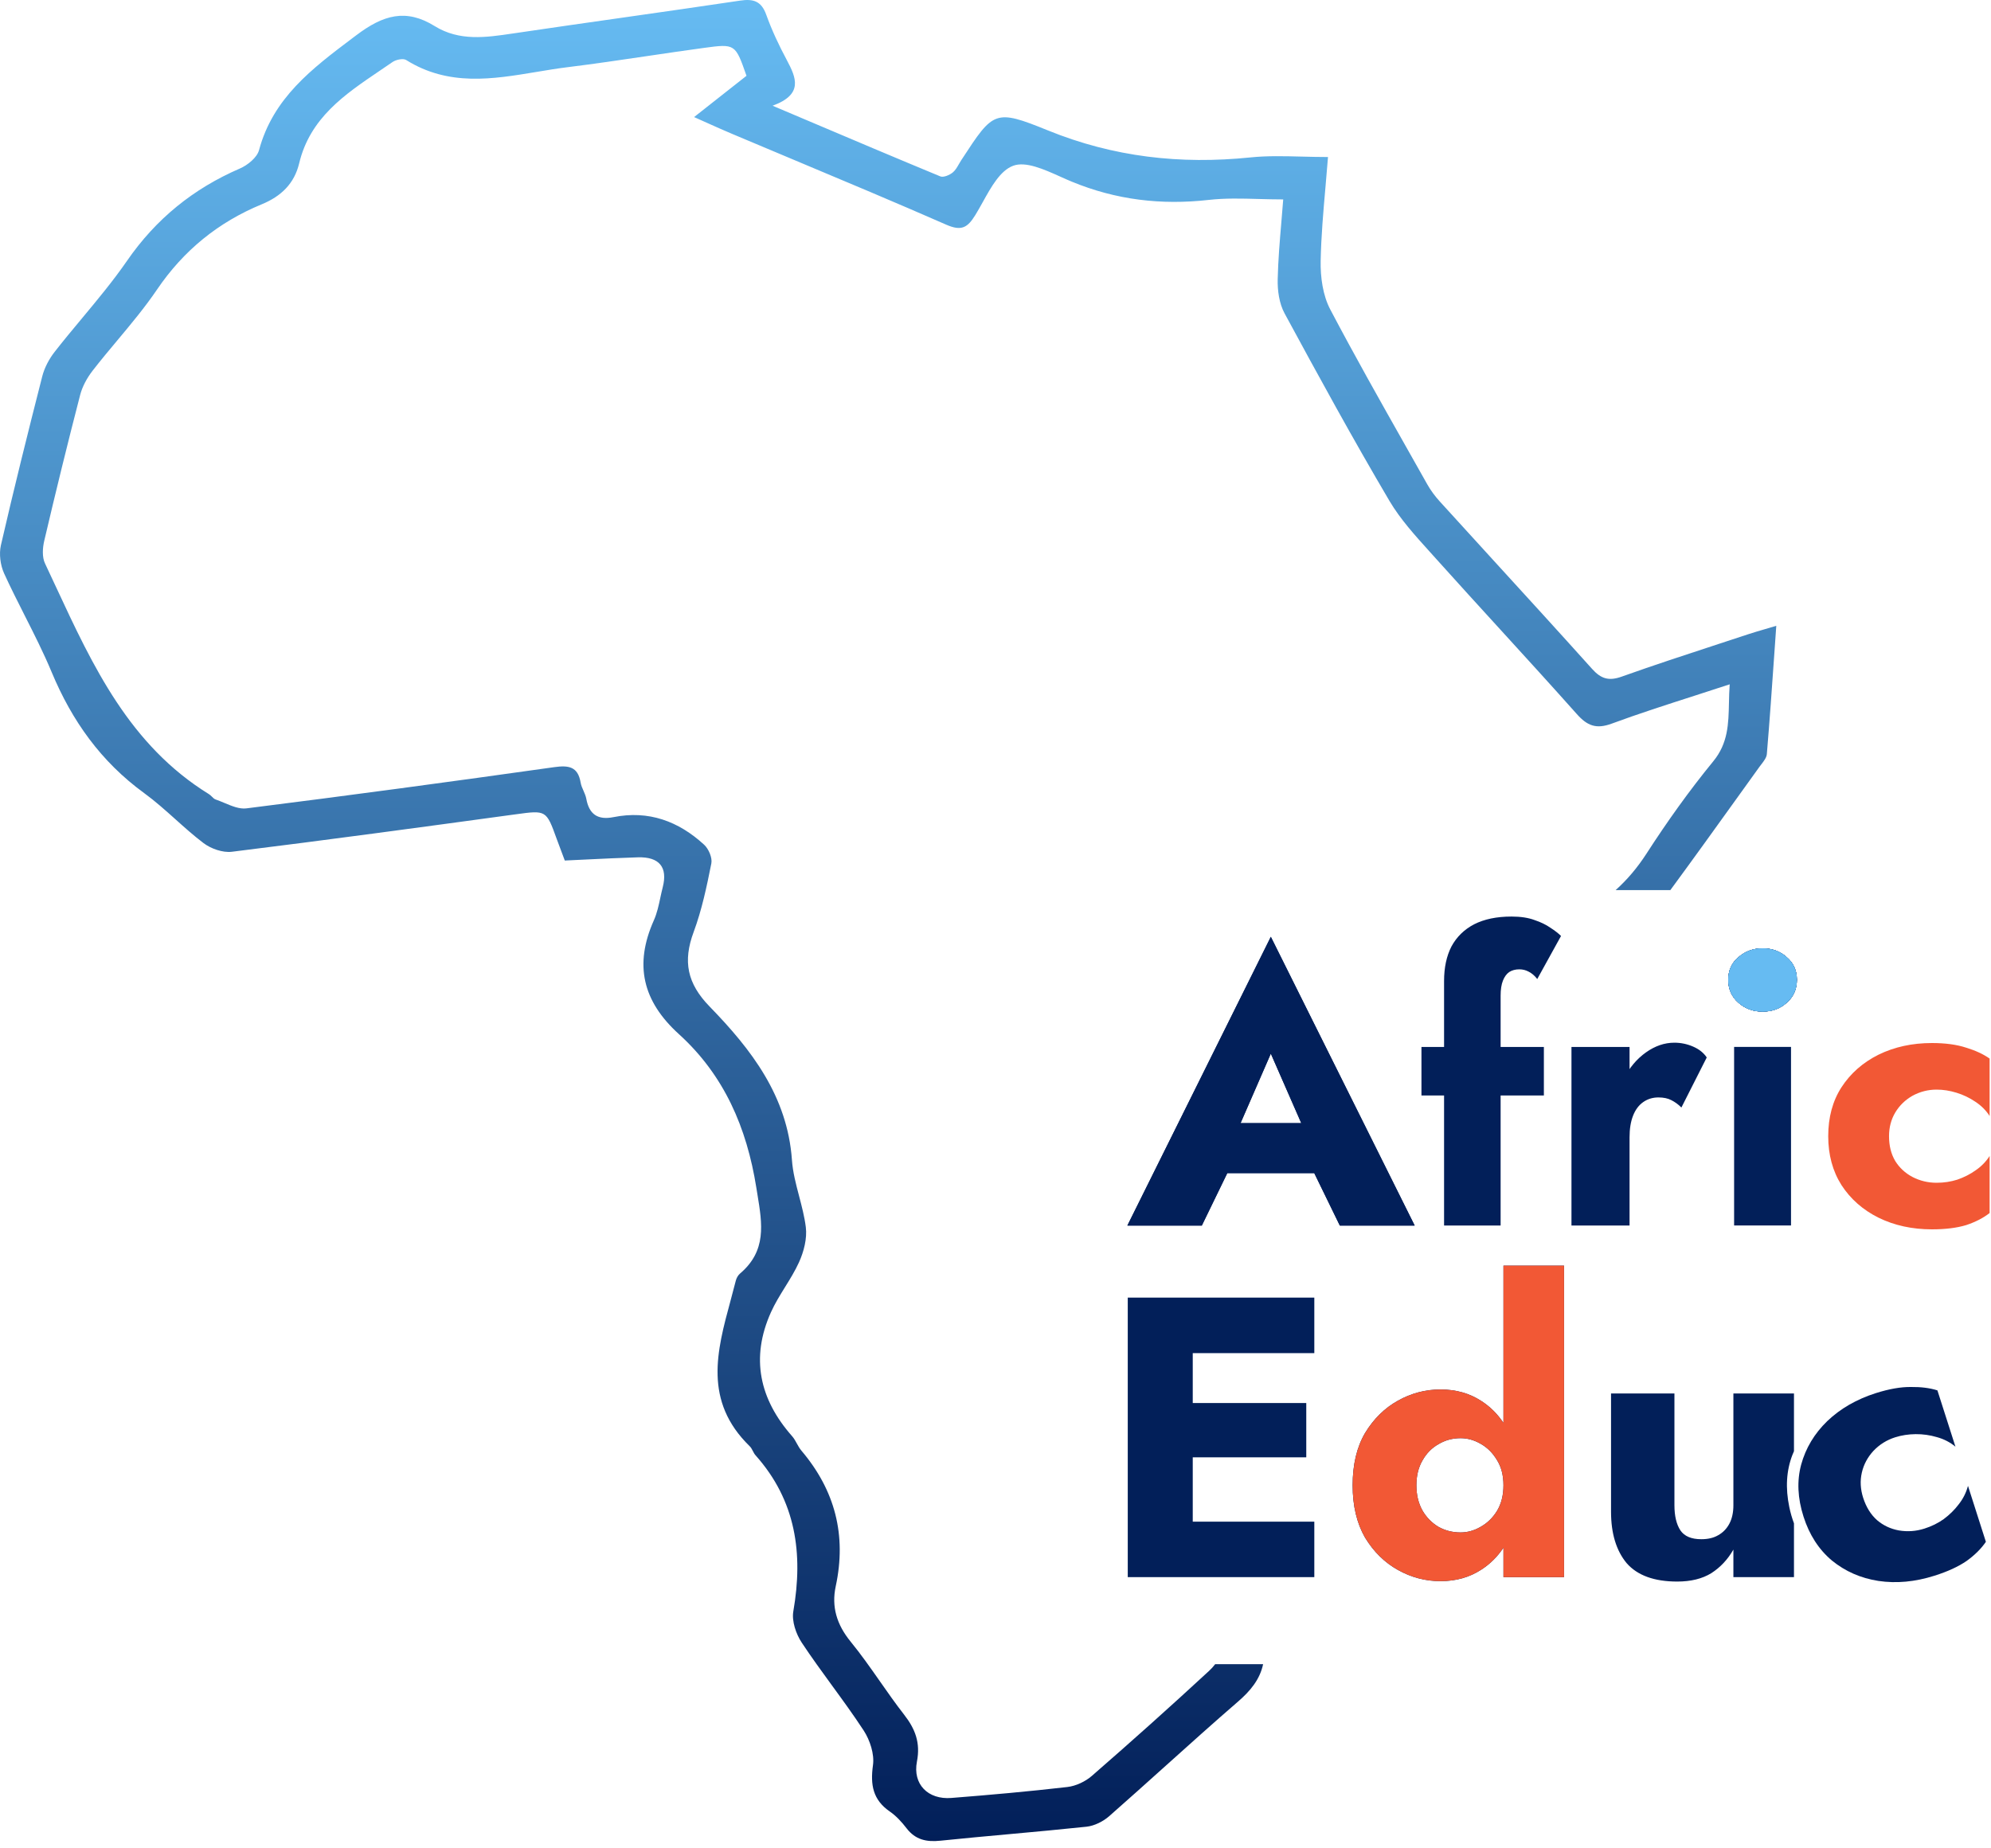
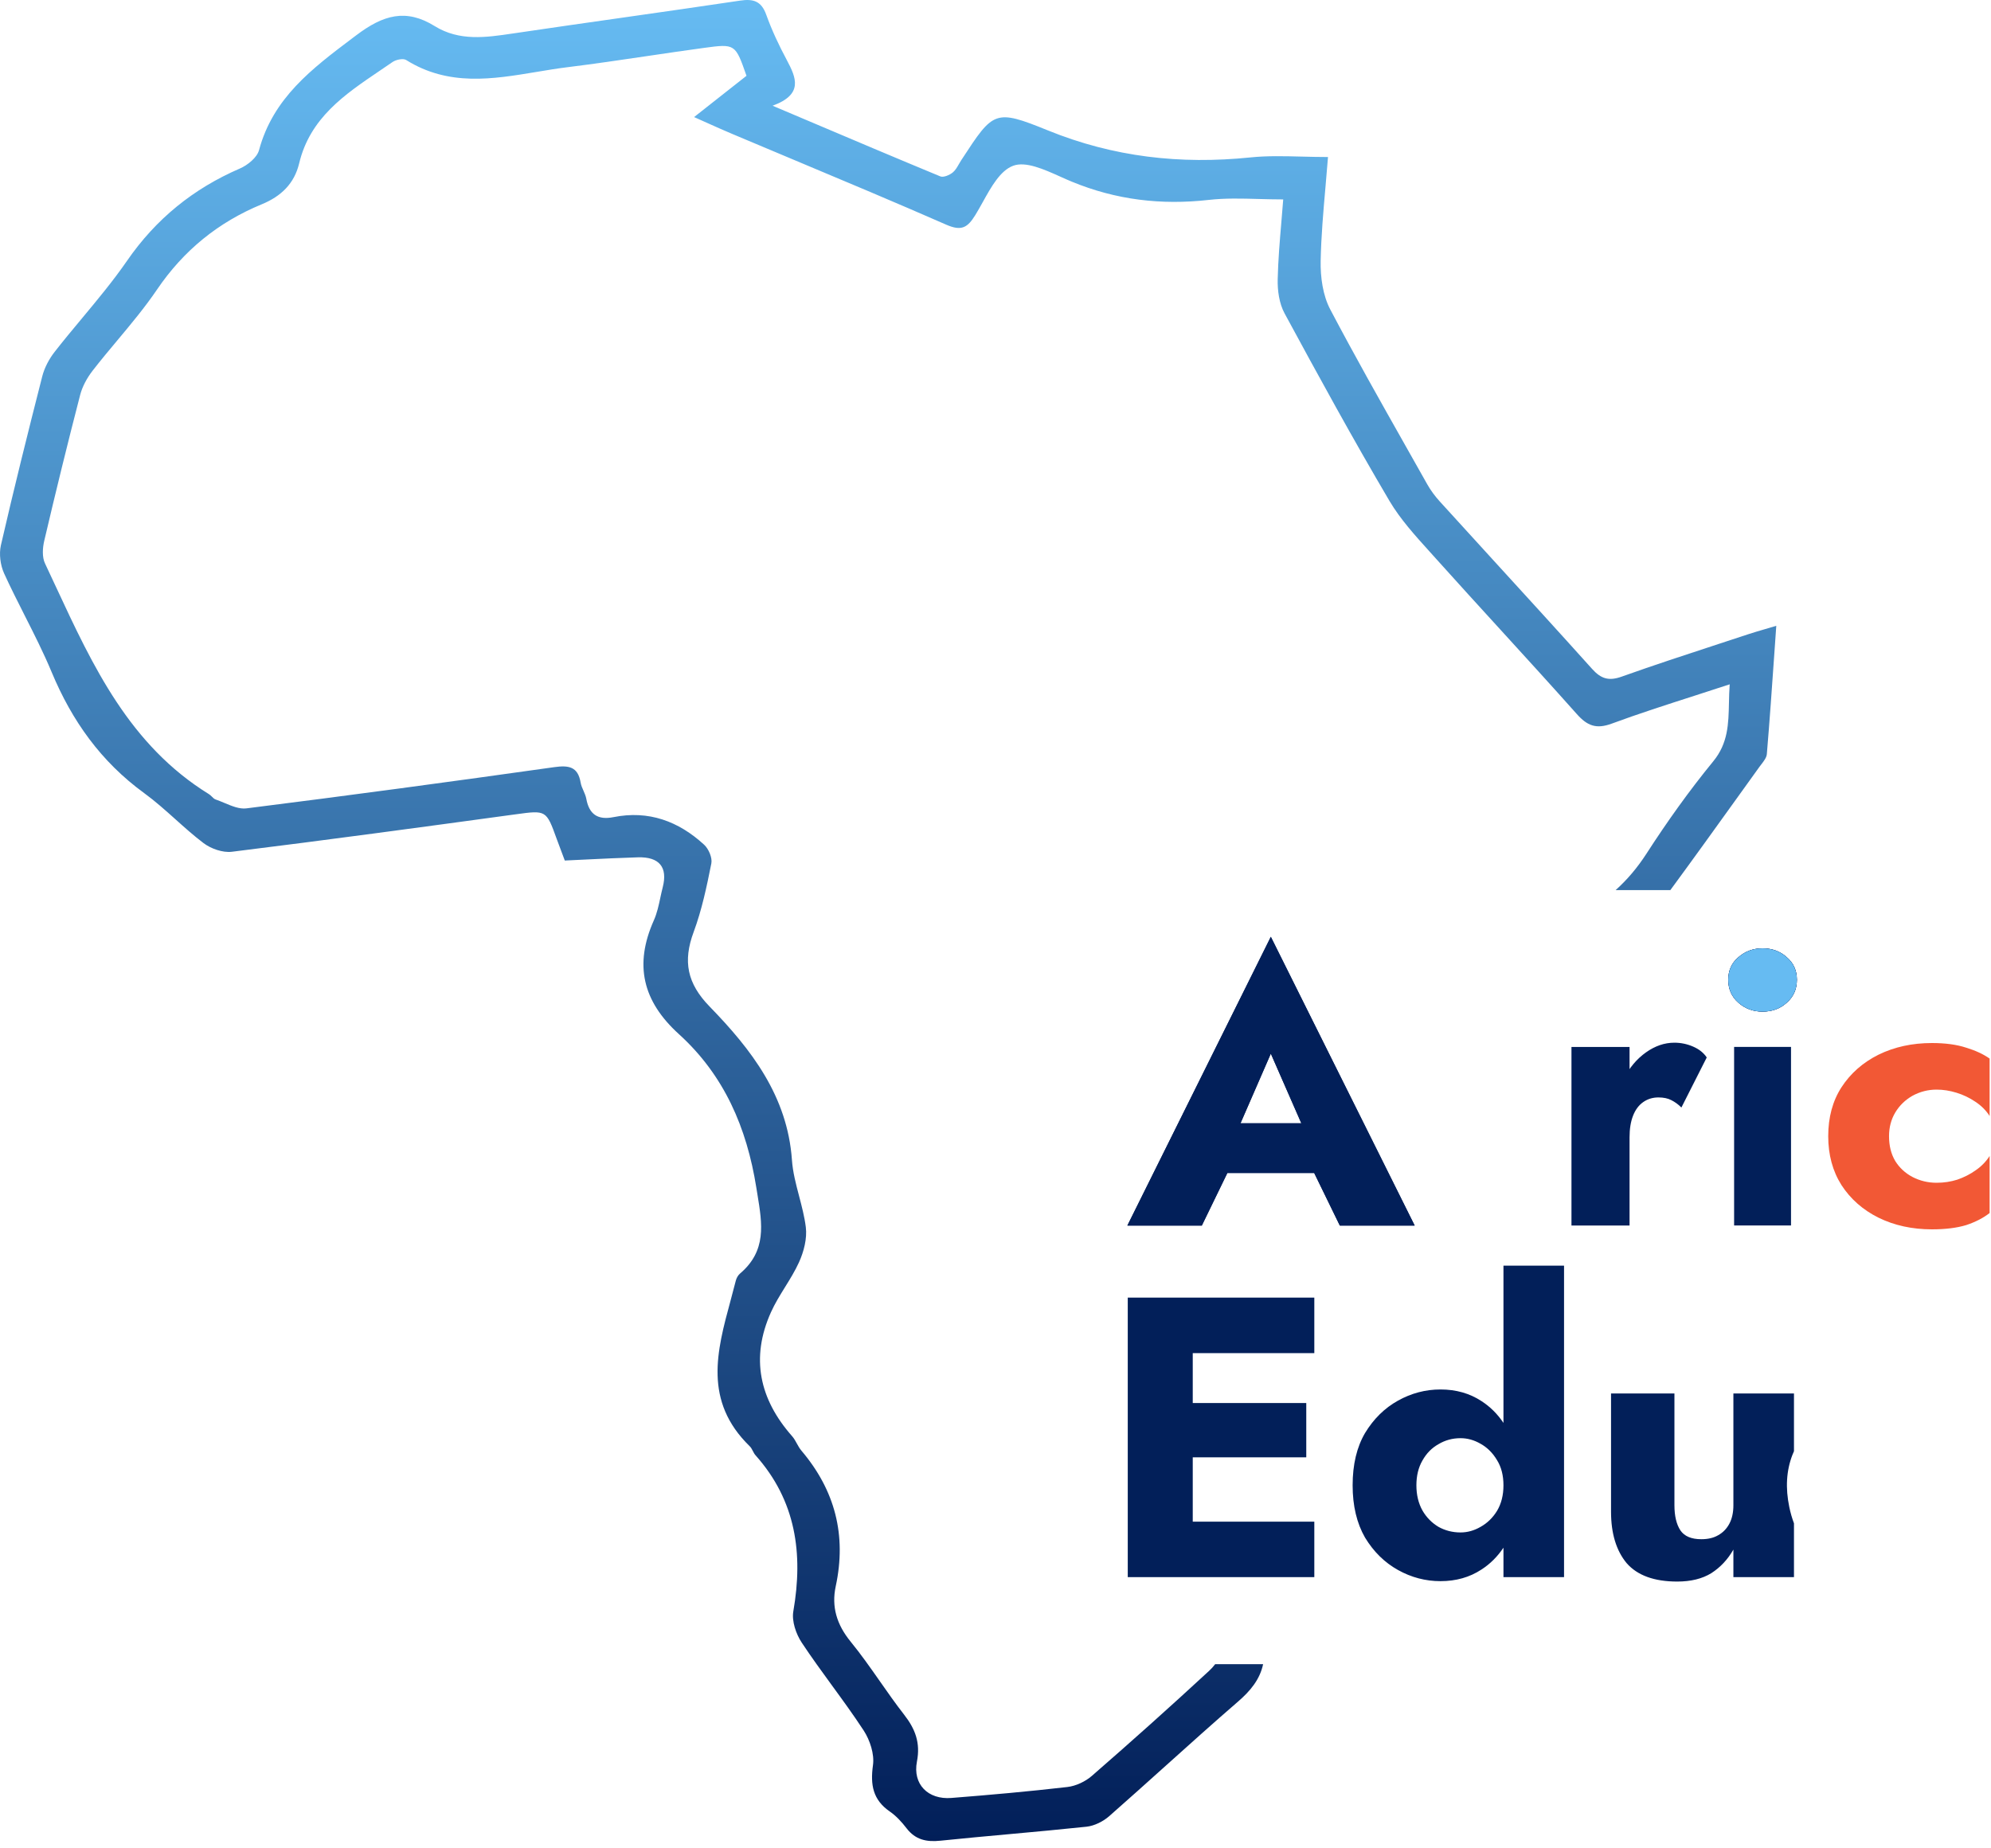
<svg xmlns="http://www.w3.org/2000/svg" width="70" height="65" viewBox="0 0 70 65" fill="none">
  <g clip-path="url(#clip0_1169_2822)">
    <path d="M66.415 39.956C66.415 40.293 66.488 40.584 66.634 40.83C66.781 41.066 66.982 41.253 67.237 41.389C67.502 41.526 67.786 41.594 68.087 41.594C68.343 41.594 68.585 41.557 68.814 41.485C69.051 41.403 69.266 41.294 69.458 41.157C69.659 41.02 69.824 40.852 69.951 40.652V42.658C69.732 42.831 69.458 42.972 69.129 43.082C68.8 43.182 68.398 43.232 67.923 43.232C67.228 43.232 66.602 43.095 66.045 42.822C65.497 42.549 65.062 42.167 64.743 41.676C64.432 41.184 64.277 40.611 64.277 39.956C64.277 39.292 64.432 38.718 64.743 38.236C65.062 37.745 65.497 37.363 66.045 37.09C66.602 36.817 67.228 36.68 67.923 36.68C68.398 36.68 68.8 36.735 69.129 36.844C69.458 36.944 69.732 37.072 69.951 37.226V39.246C69.824 39.046 69.654 38.878 69.444 38.741C69.243 38.605 69.024 38.5 68.786 38.427C68.549 38.354 68.316 38.318 68.087 38.318C67.786 38.318 67.502 38.391 67.237 38.536C66.982 38.682 66.781 38.878 66.634 39.123C66.488 39.369 66.415 39.647 66.415 39.956Z" fill="#F25835" />
    <path d="M60.763 34.456C60.763 34.128 60.881 33.864 61.119 33.664C61.356 33.455 61.64 33.35 61.969 33.35C62.307 33.35 62.59 33.455 62.819 33.664C63.056 33.864 63.175 34.128 63.175 34.456C63.175 34.784 63.056 35.052 62.819 35.261C62.59 35.47 62.307 35.575 61.969 35.575C61.64 35.575 61.356 35.47 61.119 35.261C60.881 35.052 60.763 34.784 60.763 34.456ZM60.968 36.817H62.969V43.096H60.968V36.817Z" fill="#021F59" />
    <path d="M61.119 33.664C60.881 33.864 60.763 34.128 60.763 34.456C60.763 34.784 60.881 35.052 61.119 35.261C61.356 35.47 61.64 35.575 61.969 35.575C62.307 35.575 62.59 35.47 62.819 35.261C63.056 35.052 63.175 34.784 63.175 34.456C63.175 34.128 63.056 33.864 62.819 33.664C62.59 33.455 62.307 33.35 61.969 33.35C61.64 33.35 61.356 33.455 61.119 33.664Z" fill="#021F59" />
-     <path d="M61.119 33.664C60.881 33.864 60.763 34.128 60.763 34.456C60.763 34.784 60.881 35.052 61.119 35.261C61.356 35.47 61.64 35.575 61.969 35.575C62.307 35.575 62.59 35.47 62.819 35.261C63.056 35.052 63.175 34.784 63.175 34.456C63.175 34.128 63.056 33.864 62.819 33.664C62.59 33.455 62.307 33.35 61.969 33.35C61.64 33.35 61.356 33.455 61.119 33.664Z" fill="#021F59" />
-     <path d="M61.119 33.664C60.881 33.864 60.763 34.128 60.763 34.456C60.763 34.784 60.881 35.052 61.119 35.261C61.356 35.47 61.64 35.575 61.969 35.575C62.307 35.575 62.59 35.47 62.819 35.261C63.056 35.052 63.175 34.784 63.175 34.456C63.175 34.128 63.056 33.864 62.819 33.664C62.59 33.455 62.307 33.35 61.969 33.35C61.64 33.35 61.356 33.455 61.119 33.664Z" fill="#66BBF2" />
    <path d="M61.119 33.664C60.881 33.864 60.763 34.128 60.763 34.456C60.763 34.784 60.881 35.052 61.119 35.261C61.356 35.47 61.64 35.575 61.969 35.575C62.307 35.575 62.59 35.47 62.819 35.261C63.056 35.052 63.175 34.784 63.175 34.456C63.175 34.128 63.056 33.864 62.819 33.664C62.59 33.455 62.307 33.35 61.969 33.35C61.64 33.35 61.356 33.455 61.119 33.664Z" fill="#66BBF2" />
    <path d="M57.292 36.818V43.097H55.25V36.818H57.292ZM59.115 38.948C59.006 38.838 58.887 38.752 58.759 38.688C58.64 38.625 58.489 38.593 58.306 38.593C58.105 38.593 57.927 38.648 57.772 38.757C57.616 38.866 57.498 39.025 57.416 39.234C57.333 39.444 57.292 39.698 57.292 39.999L56.799 39.275C56.799 38.775 56.895 38.329 57.086 37.938C57.288 37.546 57.548 37.237 57.868 37.01C58.188 36.782 58.521 36.668 58.868 36.668C59.097 36.668 59.316 36.714 59.526 36.805C59.737 36.896 59.896 37.023 60.006 37.187L59.115 38.948Z" fill="#021F59" />
-     <path d="M49.976 36.818H54.28V38.524H49.976V36.818ZM54.047 34.429C53.956 34.311 53.855 34.225 53.745 34.17C53.645 34.116 53.535 34.088 53.417 34.088C53.279 34.088 53.16 34.12 53.06 34.184C52.969 34.248 52.895 34.348 52.841 34.484C52.786 34.621 52.759 34.798 52.759 35.016V43.097H50.771V34.498C50.771 34.025 50.858 33.62 51.031 33.283C51.214 32.946 51.479 32.687 51.826 32.505C52.183 32.323 52.621 32.232 53.142 32.232C53.462 32.232 53.732 32.273 53.951 32.355C54.17 32.428 54.358 32.519 54.513 32.628C54.668 32.728 54.792 32.824 54.883 32.915L54.047 34.429Z" fill="#021F59" />
-     <path d="M42.172 41.256L42.336 39.496H47.093L47.243 41.256H42.172ZM44.68 37.052L43.337 40.137L43.447 40.642L42.254 43.099H39.636L44.68 32.944L49.738 43.099H47.106L45.955 40.737L46.037 40.151L44.68 37.052Z" fill="#021F59" />
+     <path d="M42.172 41.256H47.093L47.243 41.256H42.172ZM44.68 37.052L43.337 40.137L43.447 40.642L42.254 43.099H39.636L44.68 32.944L49.738 43.099H47.106L45.955 40.737L46.037 40.151L44.68 37.052Z" fill="#021F59" />
    <path d="M42.172 41.256L42.336 39.496H47.093L47.243 41.256H42.172ZM44.68 37.052L43.337 40.137L43.447 40.642L42.254 43.099H39.636L44.68 32.944L49.738 43.099H47.106L45.955 40.737L46.037 40.151L44.68 37.052Z" fill="#021F59" />
    <path fill-rule="evenodd" clip-rule="evenodd" d="M46.209 53.511H41.935V51.25H45.926V49.34H41.935V47.585H46.209V45.633H41.935H41.23H39.65V55.463H41.23H41.935H46.209V53.511ZM54.989 44.509H52.859V50.039C52.647 49.722 52.388 49.466 52.083 49.27C51.67 48.999 51.19 48.863 50.645 48.863C50.118 48.863 49.62 48.994 49.15 49.256C48.68 49.518 48.294 49.897 47.993 50.394C47.702 50.89 47.556 51.503 47.556 52.233C47.556 52.954 47.702 53.568 47.993 54.073C48.294 54.569 48.68 54.949 49.15 55.211C49.62 55.473 50.118 55.604 50.645 55.604C51.19 55.604 51.67 55.468 52.083 55.197C52.388 55.001 52.647 54.744 52.859 54.427V55.463H54.989V44.509ZM52.859 52.233C52.859 51.887 52.784 51.592 52.633 51.349C52.483 51.096 52.29 50.904 52.055 50.773C51.829 50.642 51.594 50.576 51.35 50.576C51.068 50.576 50.809 50.646 50.574 50.787C50.339 50.918 50.151 51.11 50.01 51.362C49.869 51.606 49.798 51.896 49.798 52.233C49.798 52.57 49.869 52.865 50.01 53.118C50.151 53.361 50.339 53.553 50.574 53.694C50.809 53.825 51.068 53.891 51.35 53.891C51.594 53.891 51.829 53.825 52.055 53.694C52.29 53.563 52.483 53.376 52.633 53.132C52.784 52.879 52.859 52.58 52.859 52.233ZM59.081 53.82C58.94 53.605 58.87 53.31 58.87 52.935V49.003H56.641V53.16C56.641 53.928 56.825 54.532 57.191 54.972C57.567 55.402 58.16 55.618 58.968 55.618C59.448 55.618 59.848 55.52 60.167 55.323C60.487 55.117 60.745 54.841 60.943 54.494V55.463H63.073V53.57C63.005 53.39 62.95 53.199 62.908 52.996C62.769 52.327 62.805 51.717 63.017 51.167C63.035 51.122 63.053 51.078 63.073 51.034V49.003H60.943V52.935C60.943 53.188 60.896 53.404 60.802 53.582C60.708 53.76 60.576 53.895 60.407 53.989C60.247 54.083 60.05 54.129 59.815 54.129C59.467 54.129 59.222 54.026 59.081 53.82Z" fill="#021F59" />
-     <path fill-rule="evenodd" clip-rule="evenodd" d="M54.989 44.509H52.859V50.039C52.648 49.722 52.389 49.466 52.084 49.27C51.67 48.999 51.191 48.863 50.645 48.863C50.119 48.863 49.62 48.994 49.15 49.256C48.68 49.518 48.295 49.897 47.994 50.394C47.702 50.89 47.557 51.503 47.557 52.233C47.557 52.954 47.702 53.568 47.994 54.073C48.295 54.569 48.68 54.949 49.15 55.211C49.62 55.473 50.119 55.604 50.645 55.604C51.191 55.604 51.67 55.468 52.084 55.197C52.389 55.001 52.648 54.744 52.859 54.427V55.463H54.989V44.509ZM52.859 52.233C52.859 51.887 52.784 51.592 52.634 51.349C52.483 51.096 52.291 50.904 52.056 50.773C51.83 50.642 51.595 50.576 51.35 50.576C51.068 50.576 50.81 50.646 50.575 50.787C50.34 50.918 50.152 51.11 50.011 51.362C49.869 51.606 49.799 51.896 49.799 52.233C49.799 52.57 49.869 52.865 50.011 53.118C50.152 53.361 50.34 53.553 50.575 53.694C50.81 53.825 51.068 53.891 51.35 53.891C51.595 53.891 51.83 53.825 52.056 53.694C52.291 53.563 52.483 53.376 52.634 53.132C52.784 52.879 52.859 52.58 52.859 52.233Z" fill="#F25835" />
-     <path d="M65.505 52.671C65.611 53.001 65.774 53.264 65.994 53.459C66.212 53.645 66.467 53.766 66.761 53.82C67.064 53.871 67.363 53.85 67.659 53.756C67.909 53.677 68.135 53.566 68.336 53.423C68.543 53.269 68.72 53.095 68.865 52.902C69.02 52.706 69.128 52.489 69.191 52.253L69.82 54.22C69.659 54.458 69.435 54.682 69.146 54.891C68.855 55.092 68.477 55.266 68.011 55.413C67.33 55.629 66.674 55.69 66.042 55.596C65.418 55.499 64.873 55.259 64.405 54.877C63.947 54.492 63.614 53.978 63.409 53.336C63.2 52.684 63.173 52.074 63.326 51.505C63.486 50.924 63.791 50.414 64.243 49.976C64.704 49.535 65.275 49.206 65.956 48.99C66.422 48.843 66.833 48.771 67.19 48.776C67.544 48.772 67.852 48.811 68.116 48.895L68.75 50.875C68.561 50.718 68.343 50.606 68.094 50.538C67.854 50.467 67.606 50.432 67.35 50.434C67.095 50.437 66.855 50.474 66.631 50.545C66.335 50.639 66.08 50.798 65.866 51.023C65.661 51.246 65.525 51.5 65.459 51.786C65.393 52.073 65.408 52.367 65.505 52.671Z" fill="#021F59" />
    <path fill-rule="evenodd" clip-rule="evenodd" d="M19.736 29.939C19.774 30.039 19.813 30.144 19.856 30.259V30.262C20.108 30.251 20.358 30.238 20.608 30.226C21.216 30.197 21.822 30.167 22.429 30.149C23.182 30.128 23.481 30.498 23.301 31.2C23.27 31.32 23.244 31.443 23.217 31.565C23.159 31.84 23.1 32.115 22.988 32.366C22.292 33.926 22.591 35.208 23.87 36.368C25.457 37.808 26.255 39.651 26.592 41.77C26.604 41.851 26.618 41.931 26.631 42.011C26.801 43.047 26.956 43.986 26.021 44.784C25.948 44.844 25.892 44.947 25.869 45.039C25.81 45.274 25.746 45.51 25.683 45.745C25.205 47.507 24.727 49.271 26.359 50.86C26.406 50.906 26.437 50.966 26.469 51.027C26.496 51.08 26.524 51.134 26.563 51.177C27.986 52.773 28.244 54.632 27.892 56.664C27.832 57.009 27.986 57.461 28.188 57.766C28.524 58.274 28.884 58.768 29.243 59.261C29.627 59.787 30.01 60.313 30.366 60.857C30.587 61.197 30.747 61.688 30.692 62.075C30.596 62.764 30.686 63.292 31.284 63.705C31.509 63.86 31.705 64.075 31.872 64.293C32.185 64.7 32.572 64.783 33.066 64.731C33.881 64.647 34.697 64.572 35.513 64.498C36.41 64.416 37.307 64.334 38.202 64.239C38.48 64.208 38.785 64.055 38.998 63.868C39.663 63.283 40.322 62.691 40.981 62.099C41.824 61.341 42.667 60.583 43.525 59.841C43.963 59.463 44.296 59.059 44.409 58.523H42.724C42.657 58.611 42.582 58.692 42.507 58.761C41.154 60.012 39.78 61.241 38.389 62.451C38.159 62.652 37.827 62.808 37.526 62.843C36.17 63 34.809 63.121 33.447 63.228C32.628 63.293 32.083 62.747 32.238 61.947C32.366 61.287 32.179 60.801 31.784 60.295C31.488 59.915 31.212 59.521 30.936 59.126C30.604 58.652 30.272 58.178 29.907 57.731C29.419 57.134 29.228 56.504 29.383 55.782C29.769 53.989 29.359 52.41 28.176 51.014C28.113 50.94 28.065 50.853 28.017 50.766C27.967 50.674 27.917 50.583 27.849 50.506C26.699 49.203 26.384 47.751 27.105 46.148C27.243 45.84 27.422 45.552 27.6 45.264C27.777 44.979 27.953 44.694 28.091 44.391C28.262 44.014 28.381 43.553 28.331 43.154C28.285 42.788 28.19 42.427 28.096 42.067C27.984 41.643 27.873 41.221 27.843 40.791C27.684 38.547 26.415 36.904 24.95 35.398C24.156 34.583 24.005 33.804 24.387 32.777C24.675 32.001 24.847 31.18 25.009 30.366C25.05 30.167 24.915 29.852 24.756 29.706C23.858 28.88 22.804 28.488 21.569 28.736C21.02 28.845 20.713 28.641 20.613 28.089C20.595 27.992 20.554 27.899 20.514 27.807C20.472 27.713 20.43 27.619 20.414 27.52C20.318 26.958 19.996 26.907 19.487 26.978C15.882 27.486 12.274 27.974 8.661 28.428C8.417 28.458 8.153 28.347 7.891 28.237C7.788 28.194 7.685 28.151 7.584 28.116C7.532 28.099 7.49 28.057 7.448 28.014C7.416 27.983 7.385 27.951 7.348 27.929C4.558 26.207 3.265 23.427 1.973 20.65C1.843 20.371 1.713 20.092 1.582 19.814C1.477 19.592 1.496 19.271 1.555 19.02C1.957 17.305 2.376 15.595 2.818 13.889C2.897 13.585 3.064 13.283 3.259 13.032C3.539 12.671 3.832 12.32 4.126 11.969C4.611 11.389 5.095 10.809 5.517 10.188C6.455 8.804 7.678 7.812 9.206 7.183C9.889 6.901 10.349 6.452 10.518 5.745C10.899 4.148 12.118 3.323 13.336 2.498C13.491 2.393 13.646 2.288 13.8 2.182C13.923 2.097 14.175 2.044 14.281 2.111C15.774 3.044 17.319 2.786 18.86 2.53C19.225 2.469 19.59 2.408 19.953 2.363C20.894 2.247 21.833 2.108 22.771 1.969C23.434 1.871 24.096 1.773 24.76 1.683C25.849 1.535 25.854 1.548 26.242 2.656L26.245 2.666C26.008 2.853 25.767 3.043 25.516 3.24C25.169 3.514 24.803 3.803 24.403 4.117C24.569 4.191 24.725 4.261 24.876 4.329C25.177 4.464 25.455 4.588 25.737 4.707C26.463 5.014 27.19 5.319 27.918 5.624C29.707 6.374 31.496 7.124 33.272 7.903C33.801 8.134 34.015 8.008 34.287 7.568C34.375 7.426 34.461 7.27 34.549 7.113C34.851 6.568 35.169 5.996 35.622 5.829C36.063 5.666 36.699 5.952 37.281 6.213C37.418 6.275 37.552 6.335 37.679 6.387C39.236 7.03 40.826 7.219 42.498 7.03C43.074 6.965 43.658 6.981 44.263 6.998C44.543 7.005 44.827 7.013 45.116 7.013L45.115 7.019C45.095 7.286 45.072 7.55 45.05 7.813C44.993 8.485 44.937 9.147 44.922 9.811C44.911 10.215 44.974 10.67 45.162 11.018C46.362 13.235 47.572 15.447 48.852 17.617C49.232 18.258 49.747 18.827 50.256 19.39C50.339 19.482 50.423 19.575 50.506 19.668C51.254 20.501 52.009 21.329 52.764 22.156C53.659 23.137 54.554 24.118 55.437 25.11C55.805 25.523 56.118 25.65 56.667 25.447C57.61 25.099 58.567 24.791 59.572 24.468C59.977 24.337 60.39 24.204 60.813 24.065C60.796 24.289 60.792 24.507 60.787 24.721C60.771 25.459 60.757 26.137 60.235 26.773C59.389 27.806 58.61 28.9 57.886 30.022C57.569 30.512 57.211 30.936 56.802 31.303H58.726C59.541 30.194 60.344 29.076 61.146 27.959C61.384 27.628 61.621 27.298 61.858 26.968C61.88 26.939 61.903 26.908 61.927 26.877C62.016 26.762 62.109 26.641 62.119 26.518C62.217 25.354 62.298 24.189 62.383 22.975C62.405 22.656 62.428 22.334 62.451 22.007C62.305 22.051 62.174 22.089 62.053 22.125C61.841 22.187 61.658 22.241 61.477 22.3C61.12 22.418 60.762 22.535 60.405 22.652C59.273 23.023 58.142 23.393 57.021 23.793C56.563 23.958 56.289 23.873 55.973 23.521C54.818 22.235 53.652 20.958 52.486 19.682C51.865 19.001 51.243 18.32 50.623 17.638C50.456 17.454 50.301 17.248 50.18 17.032C49.93 16.588 49.679 16.144 49.429 15.701C48.526 14.103 47.624 12.506 46.77 10.883C46.509 10.389 46.421 9.747 46.432 9.177C46.449 8.309 46.525 7.444 46.601 6.581C46.632 6.228 46.663 5.875 46.69 5.522C46.377 5.522 46.073 5.514 45.776 5.507C45.148 5.491 44.55 5.475 43.961 5.536C41.502 5.788 39.149 5.524 36.84 4.585C34.976 3.828 34.927 3.903 33.826 5.588L33.796 5.633C33.766 5.678 33.739 5.725 33.712 5.773C33.65 5.882 33.588 5.991 33.497 6.065C33.385 6.157 33.171 6.248 33.06 6.203C31.509 5.561 29.964 4.906 28.319 4.208C27.939 4.047 27.554 3.884 27.163 3.718C28.252 3.318 27.996 2.735 27.659 2.105C27.386 1.595 27.137 1.066 26.942 0.523C26.772 0.047 26.499 -0.05 26.025 0.021C24.641 0.228 23.256 0.425 21.87 0.623C20.603 0.803 19.336 0.984 18.07 1.172L18.027 1.178C17.085 1.318 16.154 1.457 15.28 0.916C14.274 0.293 13.475 0.523 12.526 1.24C12.479 1.275 12.432 1.311 12.385 1.346C10.967 2.415 9.601 3.446 9.107 5.28C9.037 5.54 8.708 5.807 8.436 5.925C6.796 6.634 5.485 7.695 4.463 9.176C3.978 9.878 3.43 10.537 2.881 11.196C2.557 11.585 2.232 11.975 1.921 12.374C1.726 12.624 1.564 12.929 1.486 13.233C0.982 15.208 0.489 17.186 0.032 19.173C-0.038 19.482 0.012 19.873 0.144 20.164C0.371 20.663 0.62 21.152 0.867 21.642C1.2 22.3 1.533 22.957 1.816 23.636C2.53 25.35 3.553 26.787 5.069 27.891C5.454 28.172 5.811 28.492 6.168 28.811C6.489 29.099 6.81 29.387 7.153 29.647C7.415 29.846 7.83 29.993 8.15 29.954C11.463 29.544 14.77 29.096 18.076 28.644C18.097 28.641 18.117 28.638 18.137 28.636C19.203 28.489 19.207 28.489 19.572 29.5C19.624 29.642 19.677 29.784 19.736 29.939Z" fill="url(#paint0_linear_1169_2822)" />
  </g>
  <defs>
    <linearGradient id="paint0_linear_1169_2822" x1="31.225" y1="-1.61511e-08" x2="31.225" y2="64.745" gradientUnits="userSpaceOnUse">
      <stop stop-color="#66BBF2" />
      <stop offset="1" stop-color="#021F59" />
    </linearGradient>
    <clipPath id="clip0_1169_2822">
      <rect width="70" height="65" fill="white" />
    </clipPath>
  </defs>
</svg>